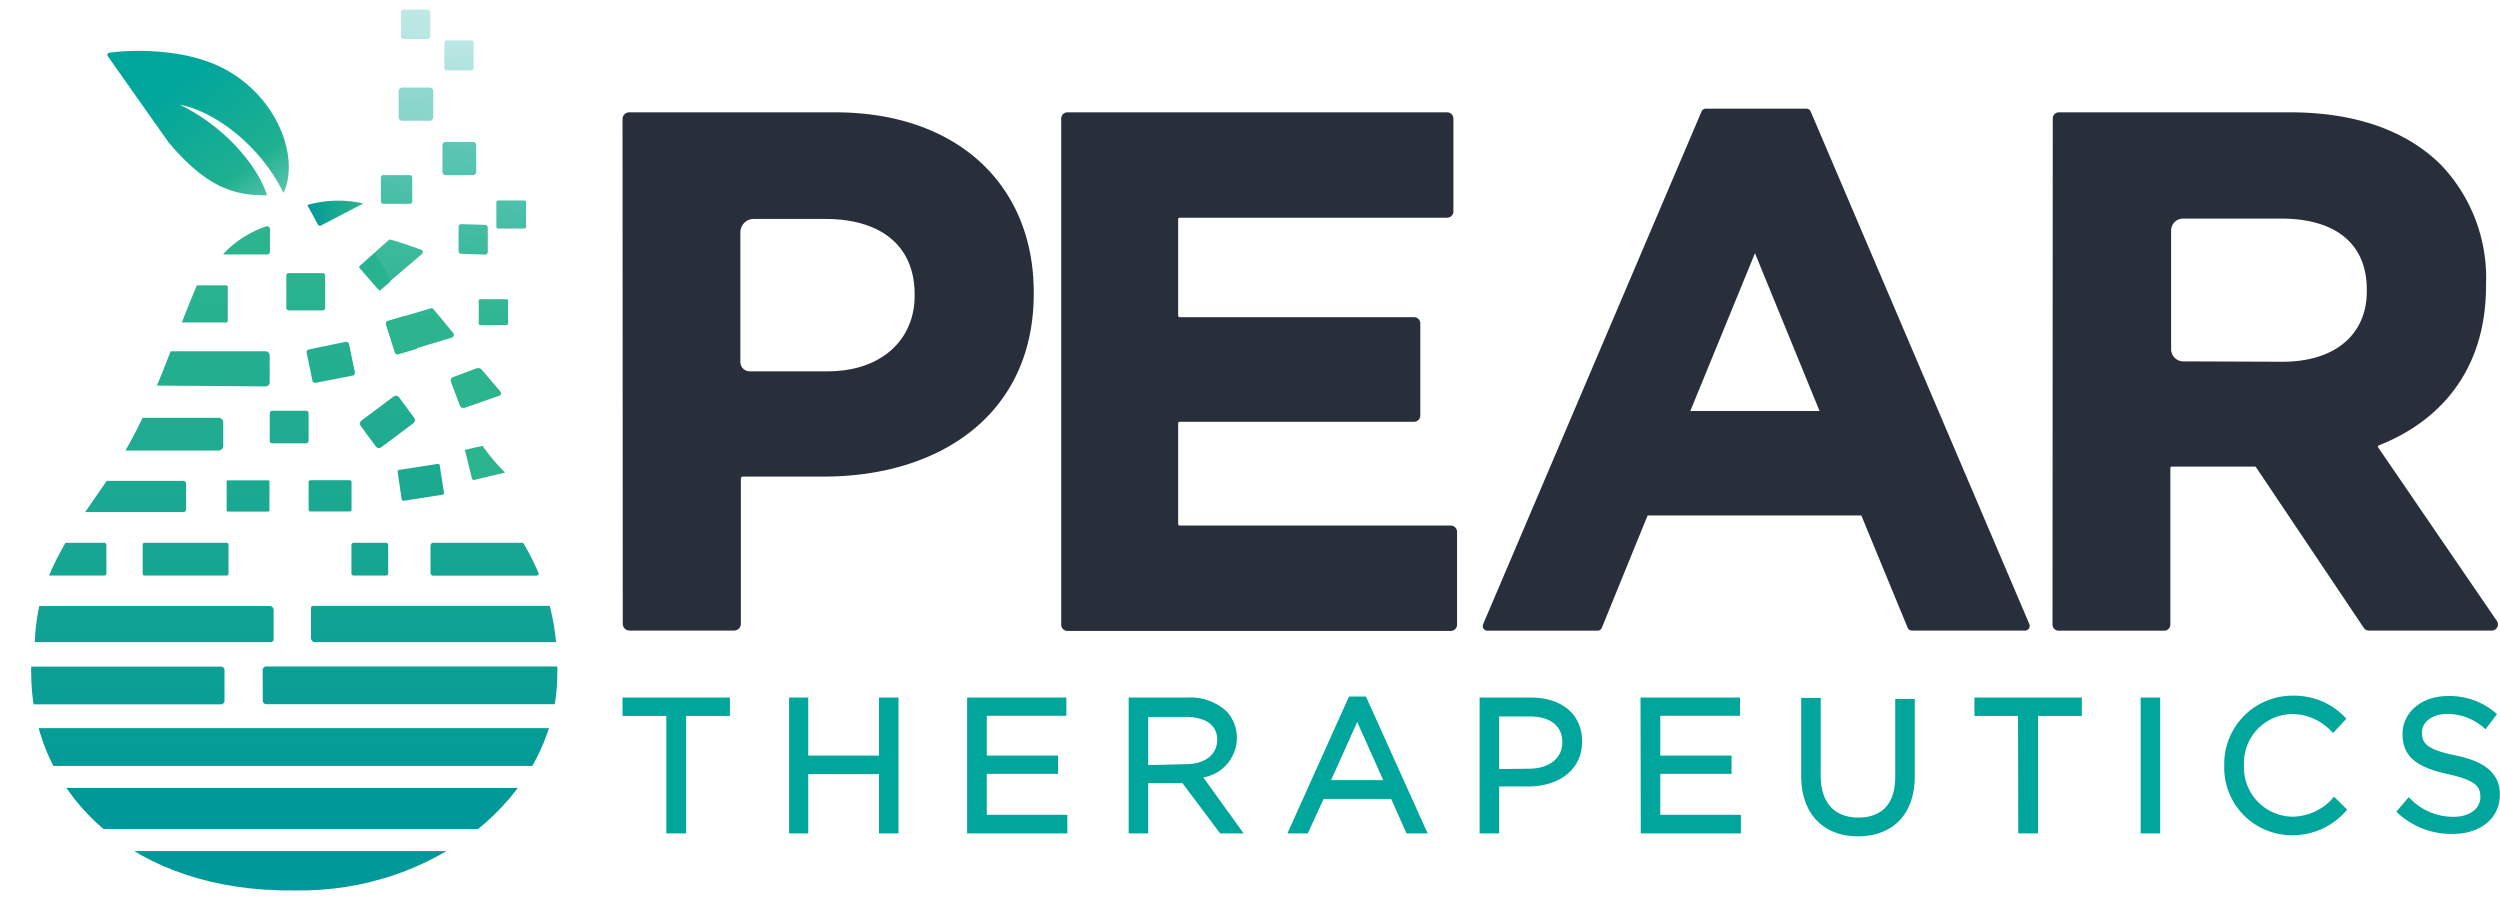
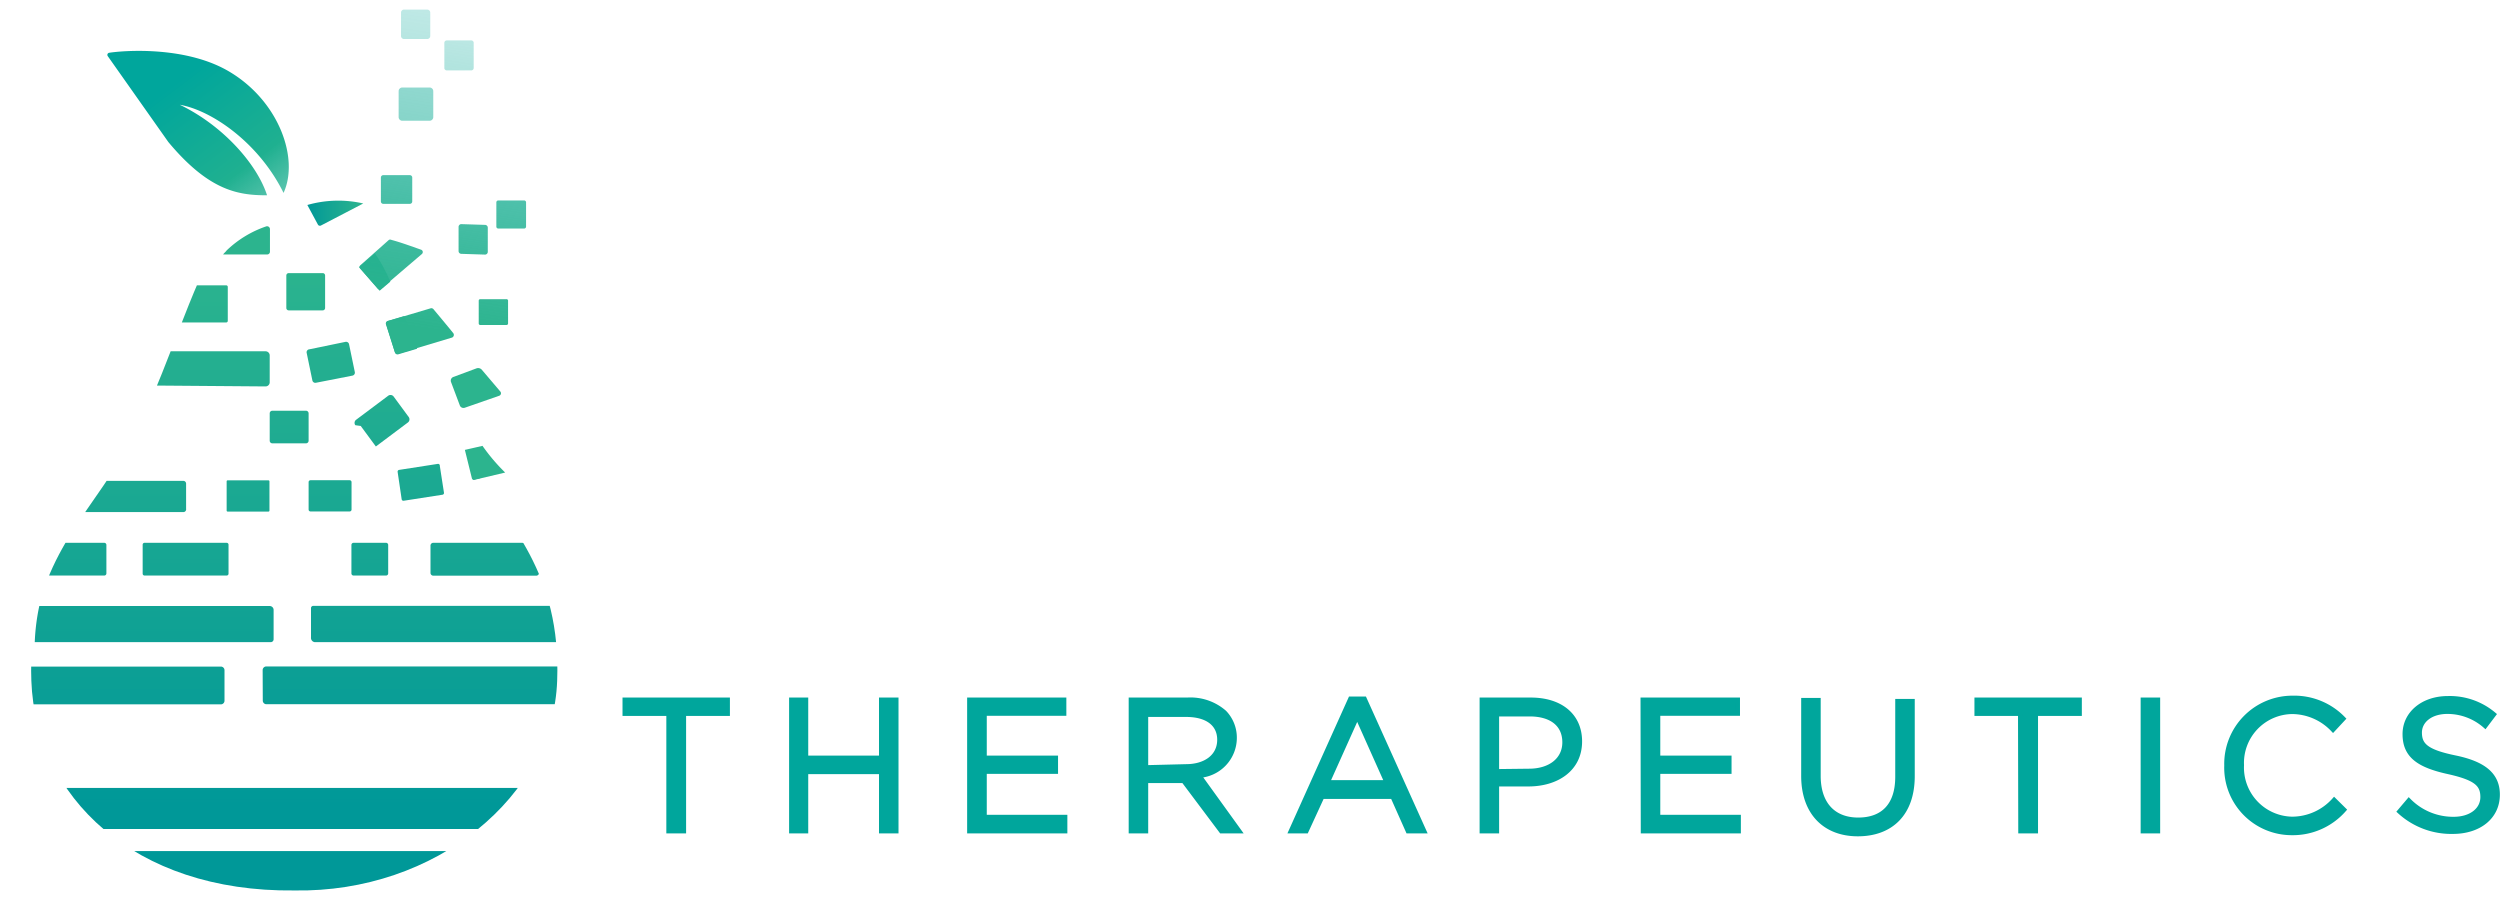
<svg xmlns="http://www.w3.org/2000/svg" xmlns:xlink="http://www.w3.org/1999/xlink" width="198.55" height="71.25" viewBox="0 0 198.55 71.25">
  <defs>
    <clipPath id="c">
      <path d="M37.4 36.81c-3-4.91-4.16-9.26-6.46-14.58s-6.42-5.68-7.56-5.68-5.27.38-7.56 5.68-3.46 9.68-6.46 14.58-7.18 8.63-6.87 17.26c.33 9.15 8.11 16.8 20.88 16.65 11.23.2 20.56-7.51 20.88-16.65.32-8.63-3.84-12.35-6.85-17.26z" fill="none" />
    </clipPath>
    <linearGradient id="a" x1="19.6" y1="64.15" x2="19.6" y2="20.15" gradientUnits="userSpaceOnUse">
      <stop offset="0" stop-color="#009898" />
      <stop offset=".43" stop-color="#15a593" />
      <stop offset="1" stop-color="#2cb48e" />
    </linearGradient>
    <linearGradient id="d" x1="15.96" y1="64.15" x2="15.96" y2="20.15" xlink:href="#a" />
    <linearGradient id="e" x1="24.29" y1="64.15" x2="24.29" y2="20.15" xlink:href="#a" />
    <linearGradient id="f" x1="22.96" y1="64.15" x2="22.96" y2="20.15" xlink:href="#a" />
    <linearGradient id="g" x1="26.25" y1="64.15" x2="26.25" y2="20.15" xlink:href="#a" />
    <linearGradient id="h" x1="16.67" y1="64.15" x2="16.67" y2="20.15" xlink:href="#a" />
    <linearGradient id="i" x1="13.56" y1="64.15" x2="13.56" y2="20.15" xlink:href="#a" />
    <linearGradient id="j" x1="19.72" y1="64.15" x2="19.72" y2="20.15" xlink:href="#a" />
    <linearGradient id="k" x1="10.67" y1="64.15" x2="10.67" y2="20.15" xlink:href="#a" />
    <linearGradient id="l" x1="14.74" y1="64.15" x2="14.74" y2="20.15" xlink:href="#a" />
    <linearGradient id="m" x1="26.21" y1="64.15" x2="26.21" y2="20.15" xlink:href="#a" />
    <linearGradient id="n" x1="29.37" y1="64.15" x2="29.37" y2="20.15" xlink:href="#a" />
    <linearGradient id="o" x1="38.5" y1="64.15" x2="38.5" y2="20.15" xlink:href="#a" />
    <linearGradient id="p" x1="6.05" y1="64.15" x2="6.05" y2="20.15" xlink:href="#a" />
    <linearGradient id="q" x1="12.24" y1="65.01" x2="12.24" y2="17.61" xlink:href="#a" />
    <linearGradient id="r" x1="25.26" y1="64.15" x2="25.26" y2="20.15" xlink:href="#a" />
    <linearGradient id="s" x1="9.76" y1="64.15" x2="9.76" y2="20.15" xlink:href="#a" />
    <linearGradient id="t" x1="24.44" y1="64.15" x2="24.44" y2="20.15" xlink:href="#a" />
    <linearGradient id="u" x1="34.5" y1="65.01" x2="34.5" y2="17.61" xlink:href="#a" />
    <linearGradient id="v" x1="36.27" y1="64.15" x2="36.27" y2="20.15" xlink:href="#a" />
    <linearGradient id="w" x1="23.16" y1="64.15" x2="23.16" y2="20.15" xlink:href="#a" />
    <linearGradient id="x" x1="18.73" y1="64.15" x2="18.73" y2="20.15" xlink:href="#a" />
    <linearGradient id="y" x1="31.15" y1="64.15" x2="31.15" y2="20.15" xlink:href="#a" />
    <linearGradient id="z" x1="37.86" y1="64.15" x2="37.86" y2="20.15" xlink:href="#a" />
    <linearGradient id="A" x1="33.39" y1="64.15" x2="33.39" y2="20.15" xlink:href="#a" />
    <linearGradient id="B" x1="30.77" y1="64.15" x2="30.77" y2="20.15" xlink:href="#a" />
    <linearGradient id="C" x1="33.41" y1="64.15" x2="33.41" y2="20.15" xlink:href="#a" />
    <linearGradient id="D" x1="38.64" y1="64.15" x2="38.64" y2="20.15" xlink:href="#a" />
    <linearGradient id="E" x1="36.48" y1="64.15" x2="36.48" y2="20.15" xlink:href="#a" />
    <linearGradient id="F" x1="31.51" y1="64.15" x2="31.51" y2="20.15" xlink:href="#a" />
    <linearGradient id="G" x1="40.62" y1="64.15" x2="40.62" y2="20.15" xlink:href="#a" />
    <linearGradient id="H" x1="39.2" y1="64.15" x2="39.2" y2="20.15" xlink:href="#a" />
    <linearGradient id="I" x1="36.5" y1="64.15" x2="36.5" y2="20.15" xlink:href="#a" />
    <linearGradient id="J" x1="33.05" y1="64.15" x2="33.05" y2="20.15" xlink:href="#a" />
    <linearGradient id="K" x1="37.62" y1="64.15" x2="37.62" y2="20.15" xlink:href="#a" />
    <linearGradient id="L" x1="33.03" y1="64.15" x2="33.03" y2="20.15" xlink:href="#a" />
    <linearGradient id="b" x1="34.43" y1="-1.18" x2="30.32" y2="25.56" gradientUnits="userSpaceOnUse">
      <stop offset="0" stop-color="#00a69c" stop-opacity=".4" />
      <stop offset=".24" stop-color="#0caa98" stop-opacity=".56" />
      <stop offset=".75" stop-color="#23b191" stop-opacity=".88" />
      <stop offset="1" stop-color="#2cb48e" />
    </linearGradient>
    <linearGradient id="M" x1="42.53" y1=".06" x2="38.41" y2="26.81" xlink:href="#b" />
    <linearGradient id="N" x1="37.49" y1="-.71" x2="33.38" y2="26.03" xlink:href="#b" />
    <linearGradient id="O" x1="37.25" y1="-.75" x2="33.14" y2="25.99" gradientUnits="userSpaceOnUse">
      <stop offset="0" stop-color="#00a69c" stop-opacity=".3" />
      <stop offset=".33" stop-color="#10ab97" stop-opacity=".55" />
      <stop offset=".78" stop-color="#24b191" stop-opacity=".87" />
      <stop offset="1" stop-color="#2cb48e" />
    </linearGradient>
    <linearGradient id="P" x1="34" y1="-1.25" x2="29.89" y2="25.49" xlink:href="#b" />
    <linearGradient id="Q" x1="43.2" y1=".17" x2="39.08" y2="26.91" xlink:href="#b" />
    <linearGradient id="R" x1="42.97" y1=".13" x2="38.86" y2="26.87" xlink:href="#b" />
    <linearGradient id="S" x1="38.5" y1="-.56" x2="34.39" y2="26.19" xlink:href="#b" />
    <linearGradient id="T" x1="34.49" y1="-1.17" x2="30.37" y2="25.57" xlink:href="#b" />
    <linearGradient id="U" x1="40.56" y1="-.24" x2="36.45" y2="26.5" xlink:href="#b" />
    <linearGradient id="V" x1="33.51" y1="-1.32" x2="29.4" y2="25.42" xlink:href="#b" />
    <linearGradient id="W" x1="44.11" y1=".31" x2="40" y2="27.05" xlink:href="#b" />
    <linearGradient id="X" x1="24.41" y1="16.93" x2="28.85" y2="16.93" xlink:href="#a" />
    <linearGradient id="Y" x1="28.67" y1="24.9" x2="14.53" y2="6.16" gradientUnits="userSpaceOnUse">
      <stop offset="0" stop-color="#c2e5e2" stop-opacity=".54" />
      <stop offset=".63" stop-color="#1fb090" />
      <stop offset="1" stop-color="#00a69c" />
    </linearGradient>
  </defs>
  <path d="M53.11 56.67h-3.48v-1.08h8.15v1.08H54.3V66h-1.19zM62.86 55.59H64v4.61h6v-4.61h1.17V66H70v-4.71h-6V66h-1.14zM77 55.59h7.5v1.07h-6.32v3.54h5.66v1.07h-5.66v3.63h6.4V66H77zM89.83 55.59h4.46a4.09 4.09 0 0 1 2.95 1 2.87 2.87 0 0 1 .8 2 3 3 0 0 1-2.82 3L98.4 66H97l-3-4h-3v4h-1.17zm4.36 5.29c1.56 0 2.67-.8 2.67-2.13 0-1.27-1-2-2.65-2H91v4.21zM107.26 55.51h1.1L113.09 66h-1.26l-1.22-2.74H105L103.74 66h-1.2zm2.89 6.64l-2.36-5.28-2.37 5.28zM117.7 55.59h3.88c2.34 0 3.88 1.24 3.88 3.29 0 2.24-1.87 3.39-4.07 3.39h-2.52V66h-1.17zm3.73 5.65c1.72 0 2.84-.92 2.84-2.28 0-1.48-1.11-2.25-2.78-2.25h-2.62v4.56zM130.48 55.59H138v1.07h-6.33v3.54h5.66v1.07h-5.66v3.63h6.4V66h-7.57zM143.24 61.62v-6h1.17v6c0 2.24 1.2 3.5 3.17 3.5s3.13-1.16 3.13-3.42v-6h1.17v5.94c0 3-1.73 4.59-4.33 4.59s-4.31-1.68-4.31-4.61zM160.46 56.67H157v-1.08h8.15v1.08h-3.48V66h-1.19zM170.2 55.59h1.17V66h-1.17zM176.84 60.8a5.23 5.23 0 0 1 5.25-5.36 5.4 5.4 0 0 1 4 1.64l-.8.86a4.51 4.51 0 0 0-3.26-1.42 4.07 4.07 0 0 0-4 4.25 4.09 4.09 0 0 0 4 4.28 4.5 4.5 0 0 0 3.35-1.5l.77.76a5.4 5.4 0 0 1-4.15 1.83 5.17 5.17 0 0 1-5.16-5.34zM190.58 64.45l.73-.86a4.94 4.94 0 0 0 3.56 1.47c1.39 0 2.31-.74 2.31-1.76 0-1-.52-1.51-2.7-2-2.39-.52-3.48-1.29-3.48-3 0-1.63 1.44-2.83 3.41-2.83a5.41 5.41 0 0 1 3.64 1.27l-.68.9a4.55 4.55 0 0 0-3-1.13c-1.35 0-2.21.74-2.21 1.67 0 1 .53 1.53 2.81 2s3.38 1.35 3.38 2.93c0 1.78-1.48 2.93-3.54 2.93a6.07 6.07 0 0 1-4.23-1.59z" fill="#00a69c" stroke="#00a69c" stroke-miterlimit="10" stroke-width=".38" />
  <g clip-path="url(#c)">
    <path d="M18 19.89c-.08.12-.2.2-.28.32h3.5a.22.22 0 0 0 .22-.22V18.2a.23.23 0 0 0-.3-.22A8.47 8.47 0 0 0 18 19.89z" fill="url(#a)" />
    <path d="M14 25.45s0 .08-.1.16h4.05a.13.13 0 0 0 .14-.11v-2.73a.13.13 0 0 0-.14-.11H15.5a.16.16 0 0 0-.13.06A19 19 0 0 0 14 25.45z" fill="url(#d)" />
    <path d="M22.74 21.88v2.58a.19.19 0 0 0 .19.19h2.7a.19.19 0 0 0 .19-.19v-2.58a.19.19 0 0 0-.19-.19h-2.7a.19.19 0 0 0-.19.19z" fill="url(#e)" />
    <path d="M24.3 32.62h-2.67a.21.21 0 0 0-.21.21V35a.21.21 0 0 0 .21.21h2.67a.21.21 0 0 0 .21-.21v-2.17a.21.21 0 0 0-.21-.21z" fill="url(#f)" />
    <path d="M24.35 28l.46 2.22a.24.24 0 0 0 .28.18l2.91-.57a.24.24 0 0 0 .18-.28l-.46-2.22a.24.24 0 0 0-.28-.18l-2.86.59a.24.24 0 0 0-.23.26z" fill="url(#g)" />
    <path d="M21.42 30.38v-2.17a.33.33 0 0 0-.35-.31h-7.78a.35.35 0 0 0-.32.2c-.31.73-.65 1.41-1 2.08a.31.31 0 0 0 .31.44l8.81.07a.33.33 0 0 0 .33-.31z" fill="url(#h)" />
-     <path d="M10.73 33.18a.64.64 0 0 1-.17.28c-.36.6-.72 1.2-1.11 1.77a.35.35 0 0 0 .32.55h7.58a.37.37 0 0 0 .38-.36v-1.88a.37.37 0 0 0-.38-.36z" fill="url(#i)" />
    <path d="M18 38.23v2.32a.08.08 0 0 0 .08.08h3.24a.08.08 0 0 0 .08-.08v-2.32a.08.08 0 0 0-.08-.08H18.1a.08.08 0 0 0-.1.08z" fill="url(#j)" />
    <path d="M14.78 40.41v-2a.22.22 0 0 0-.22-.22H8.37c-.08.08-.12.12-.12.16a27.85 27.85 0 0 1-1.68 2.24v.08h8a.22.22 0 0 0 .21-.26z" fill="url(#k)" />
    <path d="M11.33 43.26v2.3a.15.15 0 0 0 .15.15H18a.15.15 0 0 0 .15-.15v-2.3a.15.15 0 0 0-.15-.15h-6.5a.15.15 0 0 0-.17.15z" fill="url(#l)" />
    <path d="M21.5 45.75h2.94a.07.07 0 0 0 .07-.07v-2.46a.07.07 0 0 0-.07-.07H21.5a.07.07 0 0 0-.07.07v2.46a.07.07 0 0 0 .07.07z" fill="url(#f)" />
    <path d="M24.51 38.29v2.18a.15.15 0 0 0 .15.15h3.11a.15.15 0 0 0 .15-.15v-2.18a.15.15 0 0 0-.15-.15h-3.12a.15.15 0 0 0-.14.15z" fill="url(#m)" />
    <path d="M27.91 43.28v2.26a.17.17 0 0 0 .17.17h2.58a.17.17 0 0 0 .17-.17v-2.26a.17.17 0 0 0-.17-.17h-2.58a.17.17 0 0 0-.17.17z" fill="url(#n)" />
    <path d="M34.19 43.33v2.17a.22.22 0 0 0 .22.22h8.18a.22.22 0 0 0 .2-.31 16.06 16.06 0 0 0-1.13-2.19.22.22 0 0 0-.19-.11h-7.06a.22.22 0 0 0-.22.22z" fill="url(#o)" />
    <path d="M4.75 43.2a13.89 13.89 0 0 0-1.1 2.27.18.18 0 0 0 .17.24h4.46a.17.17 0 0 0 .17-.17v-2.26a.17.17 0 0 0-.17-.17H4.91a.18.18 0 0 0-.16.09z" fill="url(#p)" />
    <path d="M3.12 48.13A16.73 16.73 0 0 0 2.76 51h18.75a.23.23 0 0 0 .22-.24v-2.31a.31.31 0 0 0-.3-.32z" fill="url(#q)" />
-     <path d="M0 57.83a18.31 18.31 0 0 0 1.53 3h47.4a24 24 0 0 0 1.59-3z" fill="url(#r)" />
    <path d="M1.69 53.24A18.83 18.83 0 0 0 2 55.71a.3.3 0 0 0 .3.23h15.22a.29.29 0 0 0 .31-.28v-2.44a.29.29 0 0 0-.31-.28H2a.3.3 0 0 0-.31.3z" fill="url(#s)" />
    <path d="M4 65.18s.05.14.11.14.11.09.16.09l.49.43h39c.22-.19.44-.28.77-.57 1-.85 2-1.75 3-2.69H1.29A16.33 16.33 0 0 0 4 65.18z" fill="url(#t)" />
    <path d="M24.7 48.31v2.31a.34.34 0 0 0 .3.38h19.31a15.51 15.51 0 0 0-.24-2 6.77 6.77 0 0 0-.16-.88h-19a.18.18 0 0 0-.21.19z" fill="url(#u)" />
    <path d="M20.87 55.65a.29.29 0 0 0 .29.28h30.13c0-.23 0-.5.09-.68a19.35 19.35 0 0 0 .28-2.32h-30.5a.29.29 0 0 0-.3.29z" fill="url(#v)" />
    <path d="M20.95 71.19a9.74 9.74 0 0 1 1.28.06h2a4.35 4.35 0 0 1 .85-.06 25.08 25.08 0 0 0 4.53-.62 37.79 37.79 0 0 0 3.89-1.18c.32-.11.64-.17.91-.28 1.07-.45 2.08-1 3.09-1.52H8.85a22.64 22.64 0 0 0 3.09 1.52c.05 0 .05 0 .05.06a36.25 36.25 0 0 0 4.37 1.35c1.55.28 3.1.48 4.59.67z" fill="url(#w)" />
    <path d="M16.14 7.92c3.56 4.28 6.13 4.64 8.61 4.64-.88-2.72-3.84-6.09-7.61-7.89 2.76.48 6.89 3.24 9 7.65 1.36-3-.36-7.91-4.6-10.49C17.8-.47 12.34 0 11 .14a.19.19 0 0 0-.13.3z" fill="url(#x)" />
    <path d="M28.51 21.21l1.64 1.88L33.79 20c-1-.32-1.88-.68-2.8-.92z" fill="url(#y)" />
    <path d="M40 31.34c-.2-.24-.48-.52-.72-.76l-1.08-1.32v-.08l-2.36.88.92 2.44z" fill="url(#z)" />
    <path d="M36 26.49c-.55-.68-1.12-1.35-1.6-1.94a.2.2 0 0 0-.22-.06l-3.39 1a.21.21 0 0 0-.14.26l.72 2.25a.21.21 0 0 0 .26.14l4.31-1.29a.21.21 0 0 0 .06-.36z" fill="url(#A)" />
-     <path d="M28.65 33.83l1.2 1.63a.31.31 0 0 0 .43.06l2.55-1.91a.31.31 0 0 0 .06-.43l-1.2-1.63a.31.31 0 0 0-.43-.06l-2.55 1.91a.31.31 0 0 0-.06.43z" fill="url(#B)" />
+     <path d="M28.65 33.83l1.2 1.63l2.55-1.91a.31.31 0 0 0 .06-.43l-1.2-1.63a.31.31 0 0 0-.43-.06l-2.55 1.91a.31.31 0 0 0-.06.43z" fill="url(#B)" />
    <path d="M34.78 36.84l-3.09.48a.14.14 0 0 0-.11.16l.32 2.17a.14.14 0 0 0 .16.12l3.09-.48a.14.14 0 0 0 .11-.16L34.93 37a.14.14 0 0 0-.15-.16z" fill="url(#C)" />
    <path d="M40.24 37.5a14.88 14.88 0 0 1-1.8-2.12L37 35.7l.6 2.4z" fill="url(#D)" />
    <path d="M37.64 5.6V3.23h-2.33V5.6z" fill="url(#E)" />
    <path d="M32.75 13.92h-2.48v2.32h2.48z" fill="url(#F)" />
    <path d="M41.8 15.93h-2.36v2.24h2.36z" fill="url(#G)" />
    <path d="M40.36 23.77H38v2h2.32z" fill="url(#H)" />
    <path d="M37.84 13.92v-2.64h-2.69v2.64z" fill="url(#I)" />
    <path d="M34.43 9.6V7h-2.76v2.6z" fill="url(#J)" />
-     <path d="M38.76 20.25v-2.36l-2.32-.08v2.36z" fill="url(#K)" />
    <path d="M34.19 3.11V.75h-2.32v2.36z" fill="url(#L)" />
  </g>
  <path d="M28.62 21.35L30 22.93a.2.2 0 0 0 .28 0l3.23-2.76a.2.2 0 0 0-.07-.34c-.8-.28-1.58-.57-2.36-.78a.21.21 0 0 0-.19 0l-2.25 2a.2.2 0 0 0-.02.3z" fill="url(#b)" />
  <path d="M39.65 31.43a.21.21 0 0 0 .09-.33l-1.47-1.73a.39.39 0 0 0-.44-.11l-1.83.68a.31.31 0 0 0-.18.4l.7 1.86a.31.31 0 0 0 .4.18z" fill="url(#M)" />
  <path d="M36 26.46c-.54-.67-1.09-1.32-1.57-1.9a.22.22 0 0 0-.24-.07l-3.36 1a.23.23 0 0 0-.15.29l.67 2.16a.23.23 0 0 0 .29.15l4.26-1.28a.23.23 0 0 0 .1-.35z" fill="url(#N)" />
  <path d="M37.62 5.4v-2a.19.19 0 0 0-.19-.19h-1.95a.19.19 0 0 0-.19.19v2a.19.19 0 0 0 .19.19h1.94a.19.19 0 0 0 .2-.19z" opacity=".67" fill="url(#O)" />
  <path d="M32.55 13.91h-2.11a.19.19 0 0 0-.19.19V16a.19.19 0 0 0 .19.19h2.11a.19.19 0 0 0 .19-.19v-1.9a.19.19 0 0 0-.19-.19z" fill="url(#P)" />
  <path d="M41.63 15.92h-2.06a.15.15 0 0 0-.15.15V18a.15.15 0 0 0 .15.15h2.06a.15.15 0 0 0 .15-.15v-1.93a.15.15 0 0 0-.15-.15z" fill="url(#Q)" />
  <path d="M40.22 23.76h-2.08a.12.12 0 0 0-.12.12v1.81a.12.12 0 0 0 .12.12h2.09a.12.12 0 0 0 .12-.12v-1.81a.12.12 0 0 0-.13-.12z" fill="url(#R)" />
-   <path d="M37.82 13.65v-2.12a.26.26 0 0 0-.26-.26H35.4a.26.26 0 0 0-.26.26v2.12a.26.26 0 0 0 .26.26h2.16a.26.26 0 0 0 .26-.26z" fill="url(#S)" />
  <path d="M34.41 9.3V7.24a.29.29 0 0 0-.29-.29h-2.17a.29.29 0 0 0-.29.29V9.3a.29.29 0 0 0 .29.29h2.18a.29.29 0 0 0 .28-.29z" opacity=".77" fill="url(#T)" />
  <path d="M38.74 20v-1.92a.22.22 0 0 0-.21-.22l-1.88-.06a.22.22 0 0 0-.23.22v1.92a.22.22 0 0 0 .21.22l1.88.06a.22.22 0 0 0 .23-.22z" fill="url(#U)" />
  <path d="M34.17 2.86V1a.24.24 0 0 0-.24-.24h-1.84a.24.24 0 0 0-.24.24v1.86a.24.24 0 0 0 .24.24h1.84a.24.24 0 0 0 .24-.24z" opacity=".57" fill="url(#V)" />
  <path d="M40.12 37.53a14.88 14.88 0 0 1-1.8-2.12l-1.4.32.56 2.27a.16.16 0 0 0 .19.11z" fill="url(#W)" />
  <path d="M28.85 16.16a8.91 8.91 0 0 0-4.44.12l.84 1.56a.18.18 0 0 0 .24.07z" fill="url(#X)" />
  <path d="M13.37 11.28c3.25 3.9 5.58 4.23 7.84 4.23-.8-2.48-3.5-5.54-6.93-7.19 2.52.44 6.27 3 8.24 7 1.24-2.7-.33-7.2-4.19-9.56C14.89 3.64 9.91 4 8.68 4.19a.17.17 0 0 0-.12.27z" fill="url(#Y)" />
-   <path d="M49.63 9.46a.35.35 0 0 1 .37-.35h16.3c9.73 0 15.61 5.77 15.61 14.1v.12c0 9.44-7.34 14.33-16.49 14.33H59a.35.35 0 0 0-.35.35v11.53a.35.35 0 0 1-.35.35H50a.35.35 0 0 1-.35-.35zm16.09 20.22c4.49 0 7.11-2.68 7.11-6.18v-.12c0-4-2.8-6.18-7.28-6.18h-5.69a1.25 1.25 0 0 0-1.25 1.25v10.3a.93.93 0 0 0 .93.93zM84.78 9.11h30.15a.31.31 0 0 1 .31.31v7.37a.31.31 0 0 1-.31.31H93.69a.31.31 0 0 0-.31.31v7.66a.31.31 0 0 0 .31.31h18.61a.31.31 0 0 1 .31.31V33a.31.31 0 0 1-.31.31H93.69a.31.31 0 0 0-.31.31v8a.31.31 0 0 0 .31.31h21.53a.31.31 0 0 1 .31.31v7.37a.31.31 0 0 1-.31.31H84.78a.31.31 0 0 1-.31-.31V9.42a.31.31 0 0 1 .31-.31zM135.47 8.82h8a.18.18 0 0 1 .16.11L161 49.65a.18.18 0 0 1-.16.24h-9a.18.18 0 0 1-.16-.11L148 40.86a.18.18 0 0 0-.16-.11h-17a.18.18 0 0 0-.16.11l-3.64 8.93a.18.18 0 0 1-.16.11h-8.76a.18.18 0 0 1-.16-.24l17.35-40.73a.18.18 0 0 1 .16-.11zm9.22 23.76L139.54 20a.18.18 0 0 0-.32 0l-5.16 12.59a.18.18 0 0 0 .16.24h10.31a.18.18 0 0 0 .16-.25zM163.22 9.41a.3.3 0 0 1 .3-.3h18.35c5.19 0 9.2 1.46 11.88 4.14a12.8 12.8 0 0 1 3.5 9.32v.12c0 6.44-3.4 10.53-8.4 12.51a.29.29 0 0 0-.14.43l9.44 13.8a.3.3 0 0 1-.24.46h-9.77a.3.3 0 0 1-.25-.13L179.33 37a.3.3 0 0 0-.25-.13h-6.6a.3.3 0 0 0-.3.3V49.6a.3.3 0 0 1-.3.3h-8.38a.3.3 0 0 1-.3-.3zm18.06 19.51c4.37 0 6.88-2.33 6.88-5.77V23c0-3.85-2.68-5.83-7-5.83h-7.78a1.14 1.14 0 0 0-1.14 1.14v9.42a1.16 1.16 0 0 0 1.16 1.16z" fill="#292f3a" stroke="#292f3a" stroke-miterlimit="10" stroke-width=".38" />
</svg>